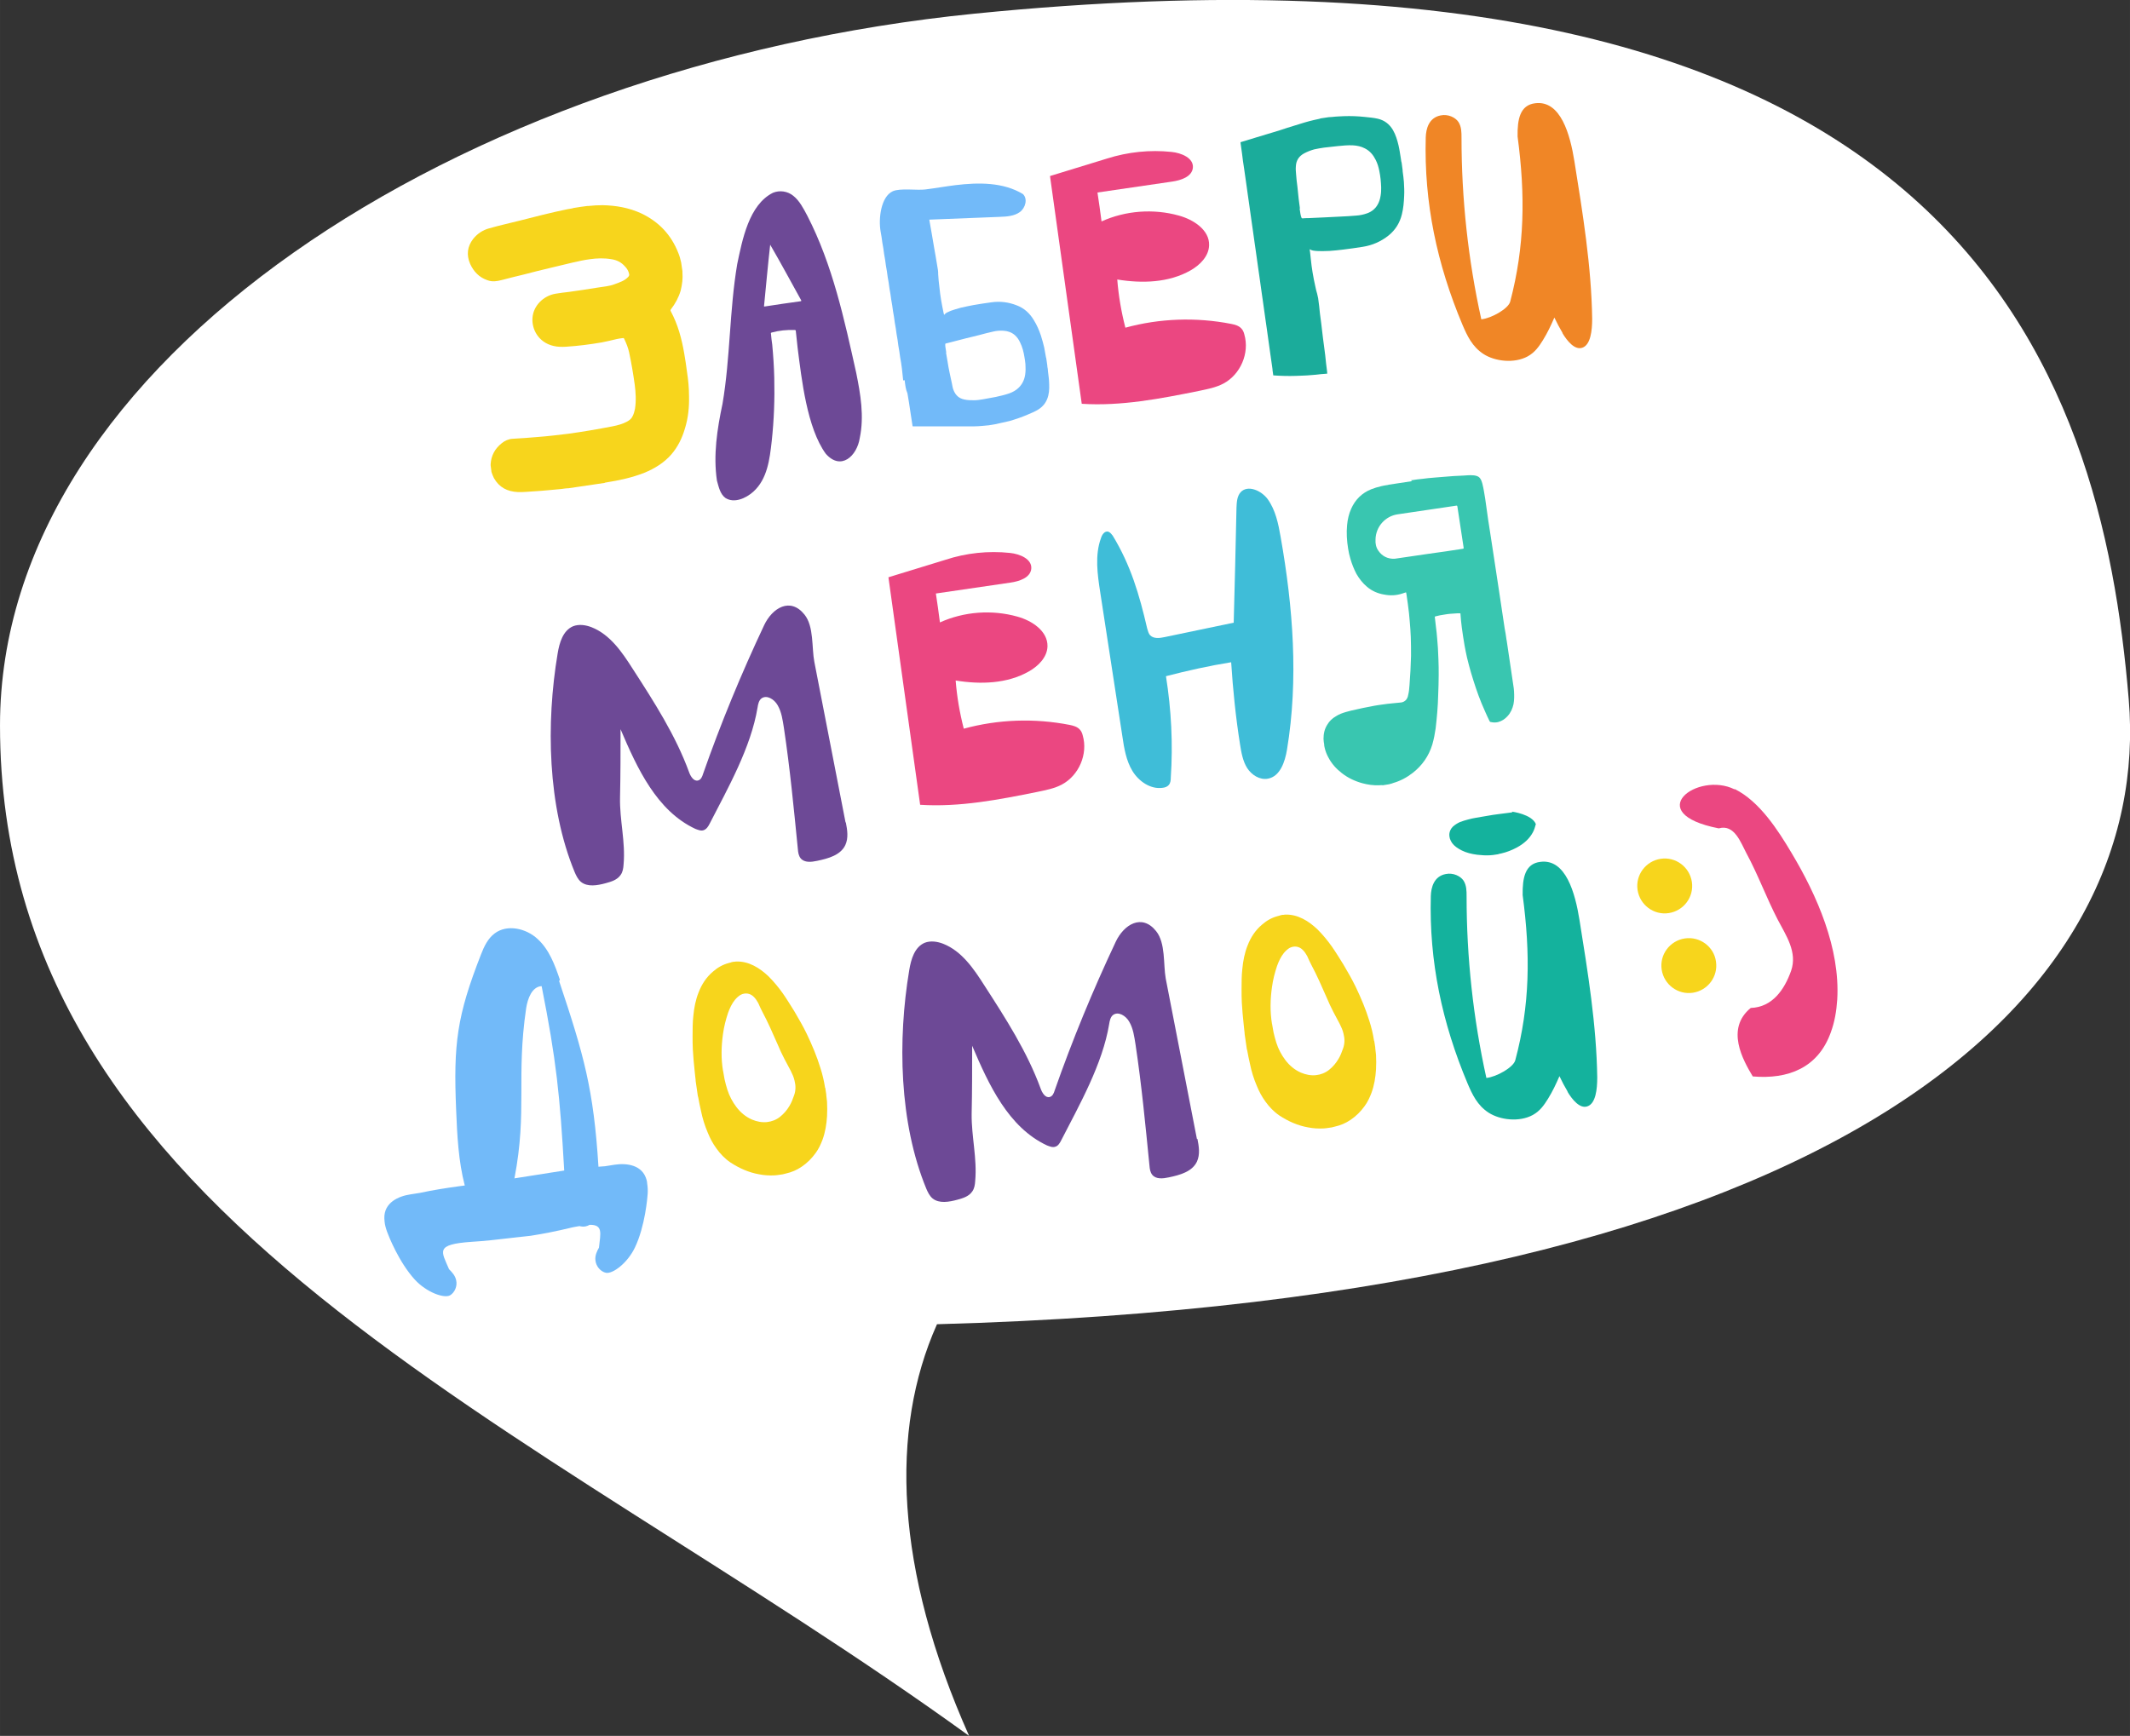
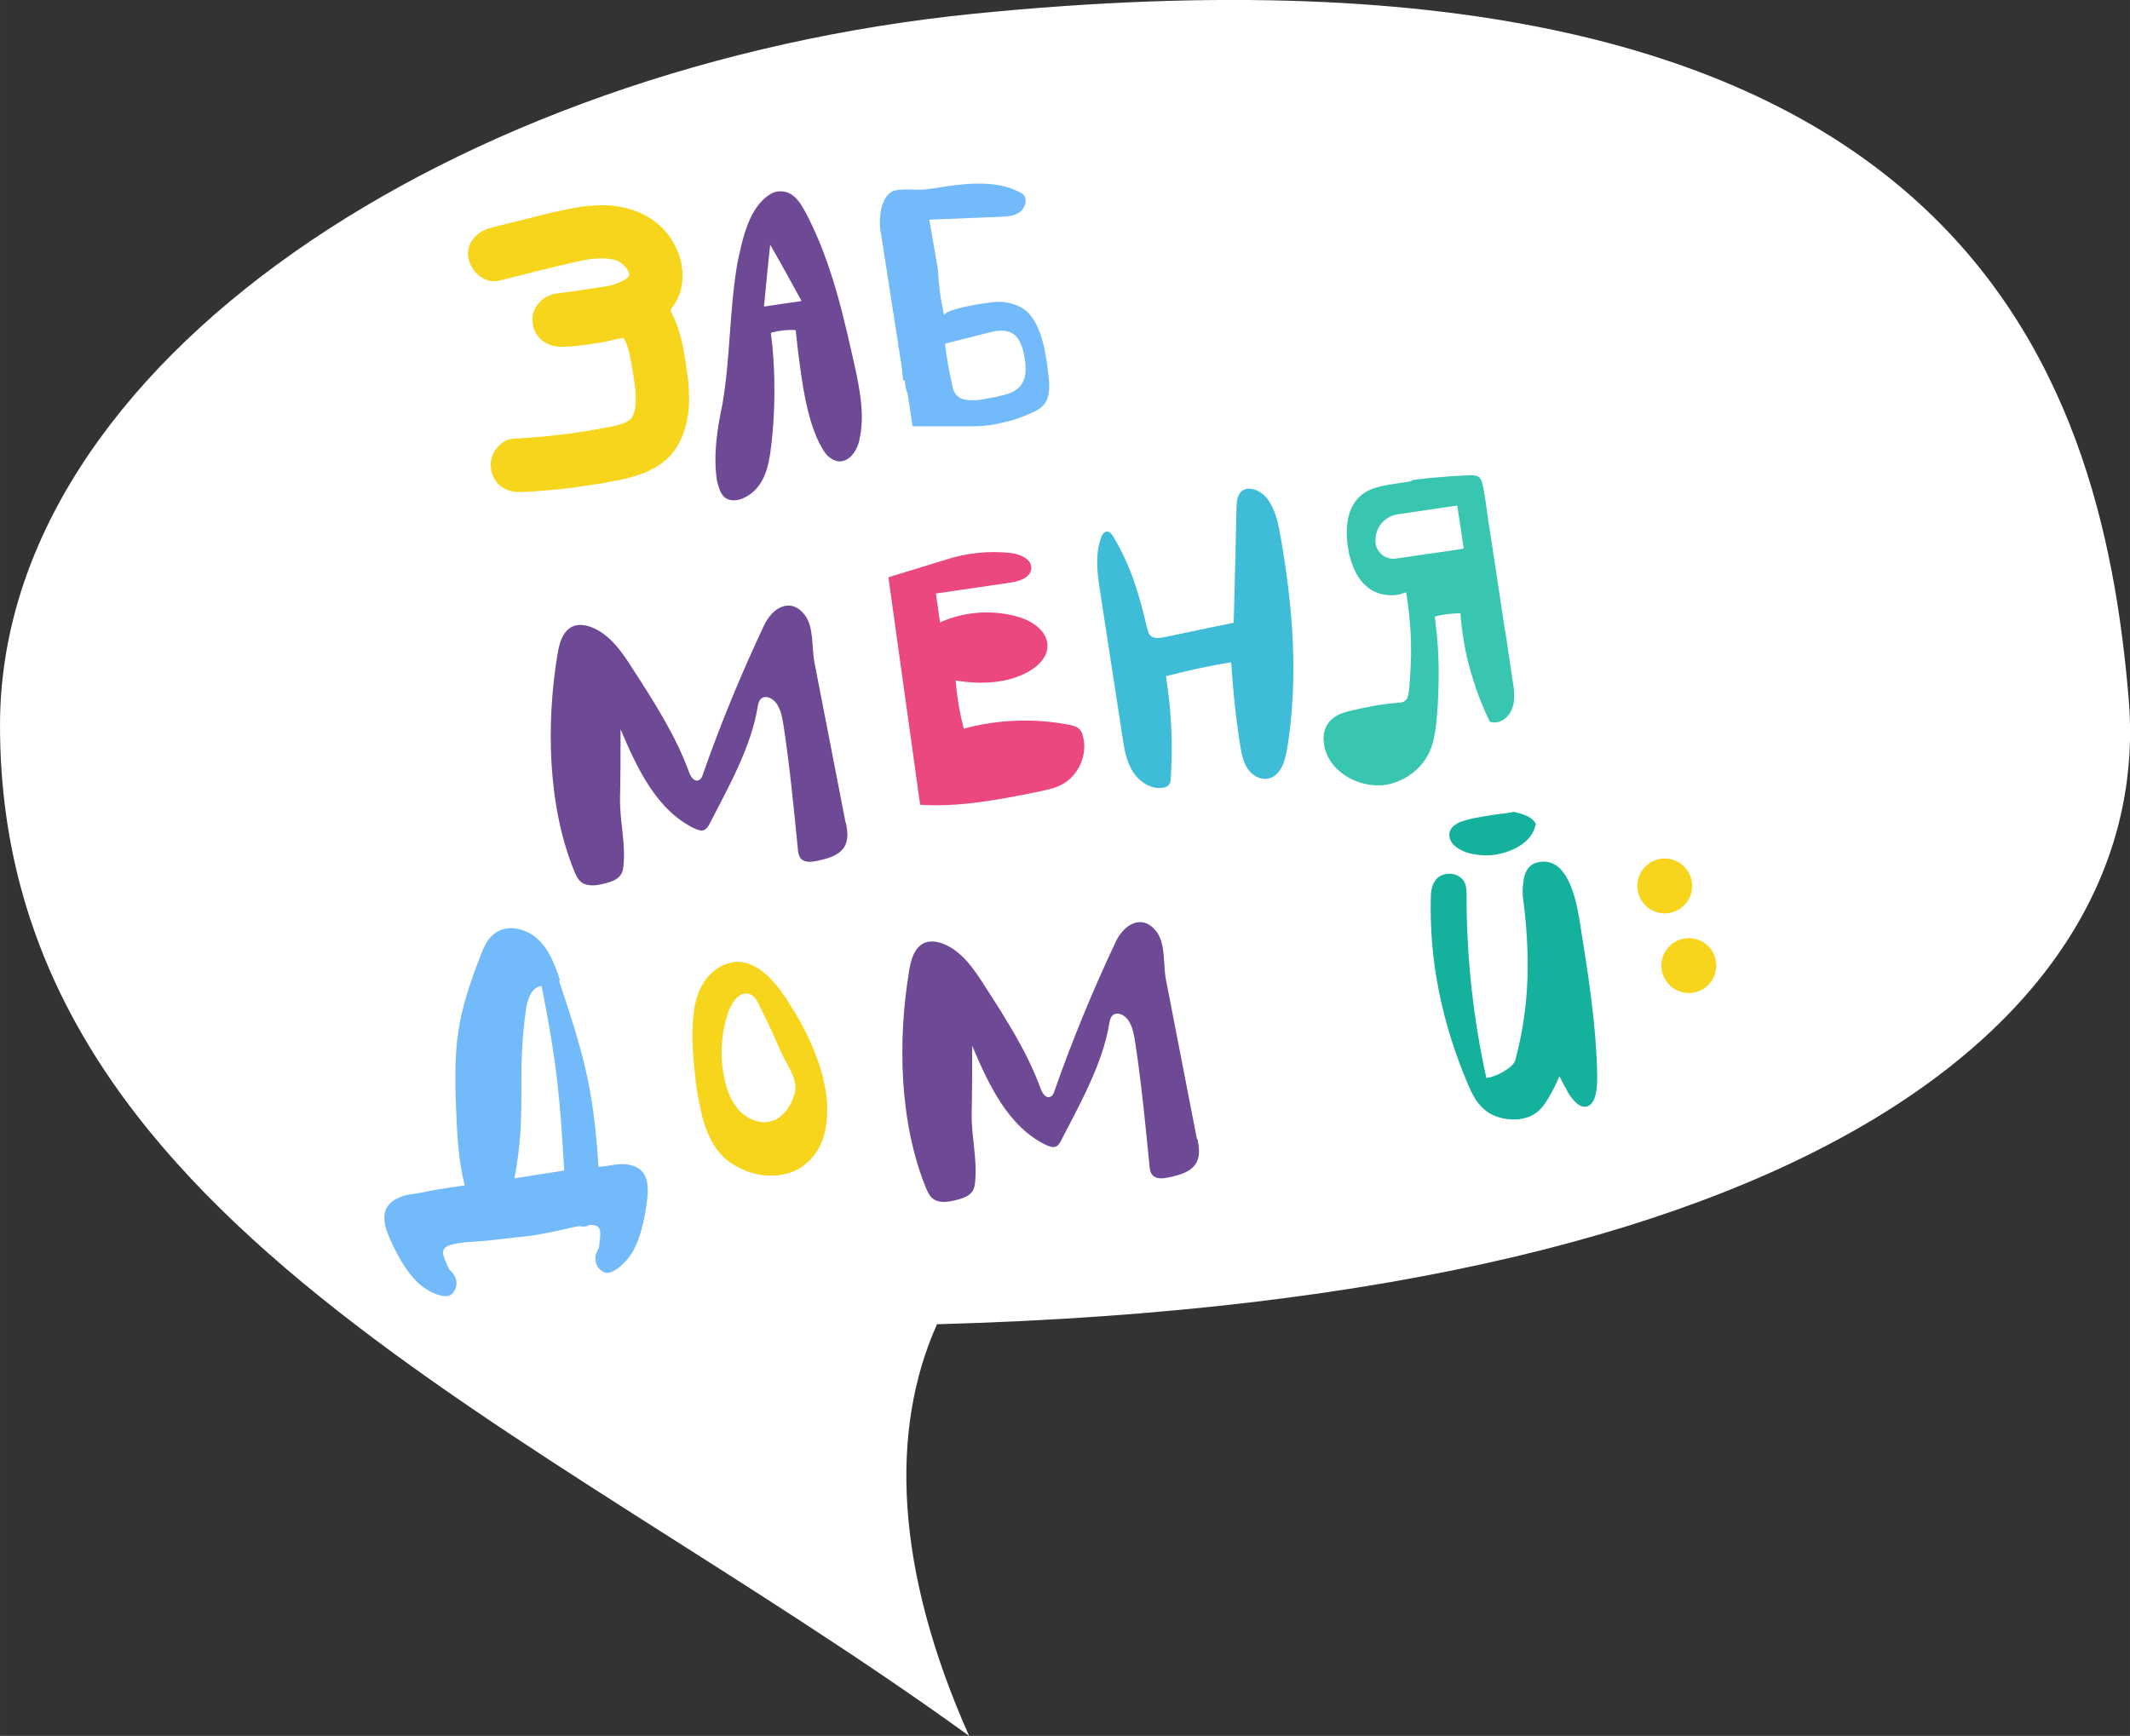
<svg xmlns="http://www.w3.org/2000/svg" xml:space="preserve" width="19.372mm" height="15.791mm" style="shape-rendering:geometricPrecision; text-rendering:geometricPrecision; image-rendering:optimizeQuality; fill-rule:evenodd; clip-rule:evenodd" viewBox="0 0 83.96 68.44">
  <rect x="0" y="0" width="83.96" height="68.44" fill="#333333" stroke="none" />
  <defs>
    <style type="text/css">  .fil6 {fill:#F08626;fill-rule:nonzero} .fil9 {fill:#F7D51C;fill-rule:nonzero} .fil1 {fill:#F7D51C;fill-rule:nonzero} .fil7 {fill:#3FBDD8;fill-rule:nonzero} .fil2 {fill:#6D4996;fill-rule:nonzero} .fil5 {fill:#1BAC9B;fill-rule:nonzero} .fil10 {fill:#14B29D;fill-rule:nonzero} .fil8 {fill:#39C6B0;fill-rule:nonzero} .fil3 {fill:#72BAF9;fill-rule:nonzero} .fil11 {fill:#EB4781;fill-rule:nonzero} .fil4 {fill:#EB4781;fill-rule:nonzero} .fil0 {fill:white;fill-rule:nonzero}  </style>
  </defs>
  <g id="Layer_x0020_1">
    <path class="fil0" d="M36.93 52.21c36.27,-0.99 47.94,-13.22 46.98,-24.64 -1.08,-12.93 -6.59,-30.93 -45.51,-27.03 -20.33,2.04 -38.4,13.72 -38.4,28.06 0,19.48 20.89,27.31 38.2,39.84 -2.93,-6.58 -3.13,-12.05 -1.27,-16.22z" />
    <g id="_1812559154880">
      <path class="fil1" d="M19.37 18.58c-0.01,-0.08 -0.02,-0.15 -0.03,-0.23 0,-0.02 0,-0.03 0,-0.05 0.02,-0.34 0.17,-0.61 0.43,-0.82 0.12,-0.1 0.27,-0.17 0.43,-0.18 0.33,-0.02 0.66,-0.04 0.98,-0.07 0.41,-0.03 0.82,-0.08 1.23,-0.13 0.58,-0.08 1.16,-0.18 1.73,-0.29 0.2,-0.04 0.4,-0.09 0.58,-0.19 0.09,-0.05 0.17,-0.11 0.21,-0.2 0.05,-0.09 0.08,-0.2 0.1,-0.3 0.05,-0.32 0.03,-0.64 -0.01,-0.95 -0.06,-0.43 -0.13,-0.85 -0.22,-1.27 -0.04,-0.19 -0.11,-0.36 -0.19,-0.53 -0.01,-0.03 -0.03,-0.05 -0.06,-0.04 -0.08,0.01 -0.17,0.02 -0.25,0.04 -0.19,0.05 -0.39,0.09 -0.58,0.13 -0.47,0.08 -0.93,0.14 -1.4,0.17 -0.17,0.01 -0.34,0.01 -0.5,-0.03 -0.61,-0.14 -0.87,-0.68 -0.83,-1.12 0.04,-0.47 0.43,-0.86 0.91,-0.94 0.17,-0.03 0.35,-0.05 0.52,-0.07 0.38,-0.05 0.75,-0.11 1.13,-0.17 0.23,-0.04 0.47,-0.05 0.69,-0.14 0.19,-0.07 0.38,-0.13 0.52,-0.28 0.03,-0.03 0.05,-0.07 0.04,-0.11 -0.02,-0.12 -0.09,-0.23 -0.17,-0.31 -0.14,-0.16 -0.32,-0.25 -0.53,-0.28 -0.29,-0.05 -0.57,-0.04 -0.85,0 -0.23,0.03 -0.45,0.08 -0.67,0.13 -0.31,0.07 -0.61,0.15 -0.92,0.22 -0.33,0.08 -0.67,0.16 -1,0.25 -0.29,0.07 -0.58,0.14 -0.88,0.22 -0.19,0.05 -0.37,0.08 -0.56,0.01 -0.33,-0.11 -0.55,-0.34 -0.69,-0.65 -0.15,-0.35 -0.11,-0.68 0.12,-0.98 0.17,-0.21 0.38,-0.35 0.64,-0.42 0.39,-0.11 0.79,-0.2 1.19,-0.3 0.62,-0.16 1.25,-0.32 1.88,-0.45 0.08,-0.02 0.17,-0.02 0.25,-0.05 0.18,-0.03 0.37,-0.06 0.55,-0.08 0.02,0 0.03,0 0.04,0 0.18,-0.02 0.37,-0.03 0.55,-0.03 0.53,0.01 1.04,0.1 1.52,0.32 0.7,0.33 1.19,0.85 1.47,1.57 0.05,0.12 0.08,0.24 0.11,0.37 0.02,0.11 0.03,0.23 0.05,0.34 -0,0.02 -0,0.03 -0,0.05 0.02,0.24 -0.01,0.48 -0.07,0.72 -0.08,0.27 -0.21,0.51 -0.38,0.73 -0.02,0.03 -0.03,0.05 -0.01,0.08 0.28,0.52 0.43,1.08 0.53,1.66 0.04,0.24 0.08,0.48 0.11,0.73 0.05,0.32 0.08,0.64 0.08,0.96 0.01,0.43 -0.03,0.85 -0.16,1.27 -0.11,0.38 -0.28,0.73 -0.54,1.03 -0.29,0.33 -0.65,0.55 -1.06,0.72 -0.48,0.19 -0.99,0.3 -1.5,0.38 -0.03,0 -0.05,0.01 -0.07,0.02 -0.47,0.07 -0.95,0.14 -1.42,0.21 -0.1,-0 -0.2,0.02 -0.29,0.03 -0.35,0.03 -0.7,0.07 -1.05,0.09 -0.22,0.01 -0.44,0.04 -0.66,0.03 -0.41,-0.02 -0.73,-0.18 -0.94,-0.55 -0.04,-0.08 -0.07,-0.16 -0.1,-0.25z" />
      <path class="fil2" d="M30.36 9.64c-0.09,0.79 -0.16,1.59 -0.24,2.39 -0.01,0.06 -0.01,0.06 0.05,0.05 0.46,-0.07 0.91,-0.14 1.37,-0.2 0.05,-0.01 0.06,-0.01 0.03,-0.06 -0.4,-0.72 -0.79,-1.45 -1.21,-2.17zm-2.1 9.31c-0.15,-1.01 0.01,-2.04 0.22,-3.03 0.31,-1.82 0.27,-3.68 0.58,-5.51 0.2,-0.95 0.46,-2.34 1.41,-2.81 0.27,-0.11 0.58,-0.06 0.8,0.12 0.25,0.2 0.4,0.5 0.55,0.78 1,1.94 1.46,4.09 1.93,6.2 0.17,0.84 0.32,1.71 0.14,2.57 -0.11,0.71 -0.74,1.3 -1.34,0.62 -0.74,-1.02 -0.95,-2.93 -1.11,-4.18 -0.02,-0.22 -0.05,-0.44 -0.07,-0.65 -0,-0.04 -0,-0.04 -0.05,-0.05 -0.3,-0.01 -0.61,0.02 -0.9,0.1 -0.03,0.01 -0.04,0.02 -0.03,0.05 0.01,0.14 0.03,0.29 0.05,0.43 0.04,0.43 0.07,0.87 0.08,1.31 0.02,0.83 -0.01,1.66 -0.1,2.49 -0.08,0.71 -0.17,1.5 -0.73,2 -0.28,0.25 -0.75,0.47 -1.1,0.24 -0.21,-0.16 -0.26,-0.44 -0.33,-0.68z" />
      <path class="fil3" d="M37.3 13.9c-0.01,-0.06 -0.02,-0.12 -0.03,-0.19 -0.01,-0.05 -0.01,-0.09 -0.01,-0.14 0,-0.02 0.01,-0.03 0.03,-0.03 0.07,-0.02 0.14,-0.03 0.2,-0.05 0.19,-0.05 0.38,-0.1 0.58,-0.15 0.18,-0.04 0.36,-0.09 0.53,-0.13 0.19,-0.05 0.37,-0.1 0.56,-0.14 0.13,-0.03 0.26,-0.04 0.4,-0.03 0.16,0.01 0.31,0.06 0.44,0.17 0.09,0.08 0.16,0.18 0.21,0.29 0.09,0.18 0.14,0.38 0.17,0.57 0.02,0.1 0.03,0.19 0.04,0.29 0.01,0.14 0.01,0.27 -0.01,0.41 -0.03,0.2 -0.11,0.37 -0.25,0.51 -0.11,0.11 -0.24,0.18 -0.38,0.23 -0.17,0.06 -0.35,0.1 -0.53,0.14 -0.16,0.03 -0.33,0.06 -0.49,0.09 -0.12,0.02 -0.24,0.04 -0.36,0.04 -0.13,0 -0.26,-0 -0.39,-0.03 -0.2,-0.04 -0.34,-0.16 -0.42,-0.36 -0.04,-0.09 -0.05,-0.19 -0.07,-0.28 -0.03,-0.14 -0.06,-0.28 -0.09,-0.42 -0.03,-0.15 -0.06,-0.29 -0.08,-0.44 -0.02,-0.12 -0.04,-0.23 -0.06,-0.35zm-1.64 1.09c0.02,0.18 0.04,0.36 0.11,0.52 0.02,0.12 0.04,0.24 0.06,0.36 0.03,0.18 0.05,0.35 0.08,0.53 0.02,0.13 0.04,0.26 0.06,0.39 0,0.02 0.01,0.02 0.03,0.02 0.19,-0 0.37,0 0.56,0 0.2,0 0.4,0 0.6,0 0.19,0 0.38,0 0.57,0 0.21,0 0.43,0 0.65,-0 0.12,-0 0.24,-0.01 0.36,-0.02 0.07,-0.01 0.14,-0.01 0.21,-0.02 0,-0 0.01,0 0.01,0 0.1,-0.02 0.2,-0.03 0.3,-0.05 0.04,-0.01 0.09,-0.02 0.13,-0.03 0.13,-0.03 0.27,-0.06 0.4,-0.09 0.24,-0.07 0.48,-0.15 0.71,-0.25 0.14,-0.06 0.29,-0.12 0.42,-0.2 0.21,-0.13 0.34,-0.31 0.4,-0.55 0.05,-0.2 0.04,-0.39 0.03,-0.59 -0.01,-0.16 -0.04,-0.31 -0.05,-0.47 -0.01,-0.05 -0.02,-0.1 -0.02,-0.15 -0.01,-0.09 -0.03,-0.18 -0.04,-0.27 -0,-0.01 -0.01,-0.02 -0.01,-0.03 -0.02,-0.13 -0.05,-0.26 -0.07,-0.39 -0.04,-0.16 -0.08,-0.32 -0.13,-0.47 -0.07,-0.21 -0.16,-0.42 -0.28,-0.61 -0.16,-0.27 -0.38,-0.47 -0.67,-0.58 -0.33,-0.13 -0.66,-0.17 -1.01,-0.12 -0.24,0.03 -0.47,0.07 -0.71,0.11 -0.08,0.02 -0.17,0.03 -0.25,0.05 -0.16,0.03 -0.32,0.07 -0.47,0.12 -0.11,0.03 -0.21,0.07 -0.31,0.12 -0.04,0.02 -0.07,0.04 -0.1,0.08 -0,0 -0,0.01 -0.01,0.01 -0.01,-0 -0.01,-0.01 -0.01,-0.01 -0.01,-0.03 -0.01,-0.05 -0.02,-0.08 -0.02,-0.08 -0.03,-0.17 -0.05,-0.25 -0.03,-0.16 -0.06,-0.32 -0.08,-0.48 -0.02,-0.17 -0.04,-0.34 -0.06,-0.52 -0.01,-0.09 -0.01,-0.18 -0.02,-0.26 -0,-0.06 -0,-0.11 -0.01,-0.17 -0.03,-0.18 -0.06,-0.36 -0.09,-0.54 -0.02,-0.11 -0.04,-0.23 -0.06,-0.34 -0.03,-0.18 -0.06,-0.36 -0.09,-0.53 -0.02,-0.11 -0.04,-0.23 -0.06,-0.34l-0.04 -0.23 2.78 -0.11c0.28,-0.01 0.57,-0.03 0.79,-0.19 0.22,-0.16 0.32,-0.52 0.12,-0.71 -0.78,-0.47 -1.75,-0.46 -2.66,-0.35 -0.4,0.05 -0.79,0.12 -1.19,0.17 -0.33,0.04 -0.99,-0.06 -1.28,0.07 -0.46,0.21 -0.57,1.06 -0.48,1.58 0.03,0.15 0.05,0.3 0.07,0.45 0.03,0.15 0.05,0.3 0.07,0.45 0.03,0.15 0.05,0.3 0.07,0.45 0.03,0.15 0.05,0.3 0.07,0.45 0.03,0.15 0.05,0.3 0.07,0.45 0.03,0.15 0.05,0.3 0.07,0.45 0.03,0.15 0.05,0.3 0.07,0.45 0.03,0.15 0.05,0.3 0.07,0.45 0.03,0.15 0.05,0.3 0.07,0.45 0.03,0.15 0.05,0.3 0.07,0.46 0.03,0.15 0.05,0.3 0.07,0.45 0.03,0.15 0.05,0.3 0.07,0.45l0.05 0.47z" />
-       <path class="fil4" d="M41.39 6.95c0.42,2.99 0.83,5.98 1.25,8.97 1.55,0.1 3.1,-0.2 4.63,-0.51 0.33,-0.07 0.66,-0.13 0.96,-0.29 0.67,-0.36 1.03,-1.2 0.82,-1.93 -0.02,-0.09 -0.06,-0.18 -0.12,-0.24 -0.1,-0.11 -0.25,-0.15 -0.4,-0.18 -1.38,-0.27 -2.82,-0.22 -4.17,0.15 -0.16,-0.62 -0.27,-1.26 -0.32,-1.9 0.98,0.16 2.03,0.13 2.89,-0.36 0.37,-0.21 0.72,-0.56 0.73,-0.99 0.02,-0.6 -0.61,-1.01 -1.19,-1.17 -1,-0.28 -2.1,-0.2 -3.05,0.23 -0.05,-0.38 -0.1,-0.76 -0.16,-1.14 0.98,-0.14 1.96,-0.29 2.94,-0.43 0.35,-0.05 0.78,-0.19 0.82,-0.54 0.04,-0.39 -0.45,-0.59 -0.84,-0.63 -0.85,-0.09 -1.72,0 -2.54,0.26l-2.25 0.69z" />
-       <path class="fil5" d="M51.23 8.23c0.01,0.07 0.02,0.14 0.03,0.2 0.01,0.05 0.02,0.1 0.04,0.15 0.01,0.02 0.02,0.03 0.04,0.03 0.08,-0.01 0.15,-0.01 0.23,-0.01 0.22,-0.01 0.43,-0.02 0.65,-0.03 0.2,-0.01 0.4,-0.02 0.6,-0.03 0.21,-0.01 0.42,-0.02 0.64,-0.04 0.15,-0.01 0.29,-0.04 0.43,-0.09 0.17,-0.06 0.31,-0.17 0.4,-0.32 0.07,-0.11 0.11,-0.24 0.13,-0.37 0.04,-0.22 0.02,-0.44 -0,-0.66 -0.01,-0.11 -0.03,-0.21 -0.05,-0.32 -0.03,-0.15 -0.07,-0.29 -0.14,-0.43 -0.1,-0.2 -0.23,-0.36 -0.43,-0.46 -0.15,-0.08 -0.31,-0.11 -0.47,-0.12 -0.2,-0.01 -0.4,0.01 -0.6,0.03 -0.18,0.02 -0.36,0.04 -0.54,0.06 -0.13,0.02 -0.26,0.04 -0.39,0.07 -0.14,0.04 -0.27,0.09 -0.4,0.16 -0.2,0.11 -0.31,0.28 -0.32,0.51 -0.01,0.11 0,0.21 0.01,0.32 0.01,0.16 0.03,0.32 0.05,0.47 0.02,0.16 0.03,0.32 0.05,0.48 0.02,0.13 0.03,0.26 0.05,0.38zm1.09 6.5c-0.03,0 -0.07,0.01 -0.1,0.01 -0.05,0 -0.09,0.01 -0.14,0.01 -0.14,0.02 -0.28,0.03 -0.41,0.04 -0.2,0.02 -0.4,0.02 -0.6,0.03 -0.29,0.01 -0.59,0 -0.88,-0.02 -0.01,-0.07 -0.02,-0.14 -0.03,-0.21 -0,-0.01 0,-0.02 -0,-0.03 -0.02,-0.16 -0.05,-0.33 -0.07,-0.49 -0.02,-0.17 -0.05,-0.33 -0.07,-0.5 -0.02,-0.17 -0.05,-0.33 -0.07,-0.5 -0.02,-0.17 -0.05,-0.33 -0.07,-0.49 -0.02,-0.17 -0.05,-0.33 -0.07,-0.5 -0.02,-0.17 -0.05,-0.33 -0.07,-0.49 -0.02,-0.17 -0.05,-0.33 -0.07,-0.5 -0.02,-0.17 -0.05,-0.33 -0.07,-0.49 -0.02,-0.17 -0.05,-0.33 -0.07,-0.5 -0.02,-0.17 -0.05,-0.33 -0.07,-0.49 -0.02,-0.17 -0.05,-0.33 -0.07,-0.5 -0.02,-0.16 -0.05,-0.33 -0.07,-0.49 -0.02,-0.17 -0.05,-0.33 -0.07,-0.5 -0.02,-0.16 -0.05,-0.33 -0.07,-0.49 -0.02,-0.17 -0.05,-0.34 -0.07,-0.5 -0.02,-0.16 -0.05,-0.33 -0.07,-0.49 -0.03,-0.19 -0.06,-0.39 -0.08,-0.58 -0.02,-0.14 -0.04,-0.28 -0.06,-0.43 -0,-0.02 0,-0.03 0.02,-0.03 0.2,-0.06 0.39,-0.12 0.59,-0.18 0.21,-0.06 0.42,-0.13 0.63,-0.19 0.2,-0.06 0.4,-0.12 0.6,-0.19 0.23,-0.07 0.45,-0.14 0.68,-0.21 0.13,-0.04 0.26,-0.07 0.38,-0.1 0.08,-0.02 0.15,-0.03 0.23,-0.05 0,-0 0.01,-0 0.01,-0.01 0.11,-0.02 0.22,-0.03 0.33,-0.05 0.05,0 0.1,-0.01 0.15,-0.01 0.15,-0.02 0.3,-0.02 0.45,-0.03 0.28,-0.01 0.55,0 0.83,0.03 0.17,0.02 0.34,0.03 0.51,0.07 0.26,0.06 0.46,0.21 0.6,0.45 0.11,0.19 0.17,0.4 0.22,0.61 0.04,0.17 0.06,0.34 0.09,0.51 0.01,0.05 0.01,0.11 0.03,0.16 0.01,0.1 0.03,0.2 0.04,0.3 0,0.01 0,0.03 0,0.04 0.02,0.14 0.04,0.29 0.05,0.43 0.01,0.18 0.02,0.36 0.01,0.54 -0.01,0.25 -0.03,0.49 -0.09,0.73 -0.08,0.33 -0.25,0.61 -0.52,0.83 -0.3,0.24 -0.64,0.39 -1.02,0.45 -0.26,0.04 -0.52,0.08 -0.78,0.11 -0.09,0.01 -0.18,0.02 -0.27,0.03 -0.18,0.02 -0.35,0.03 -0.53,0.03 -0.12,0 -0.24,-0 -0.37,-0.02 -0.05,-0.01 -0.09,-0.02 -0.13,-0.05 -0,-0 -0.01,-0.01 -0.01,-0 -0.01,0 -0,0.01 -0,0.01 0,0.03 0,0.06 0.01,0.09 0.01,0.09 0.02,0.18 0.03,0.28 0.02,0.18 0.04,0.36 0.07,0.53 0.03,0.19 0.07,0.38 0.11,0.56 0.02,0.09 0.04,0.19 0.07,0.28 0.01,0.06 0.03,0.12 0.04,0.18 0.03,0.2 0.05,0.4 0.07,0.6 0.02,0.13 0.03,0.25 0.05,0.38 0.02,0.2 0.05,0.39 0.07,0.59 0.02,0.13 0.03,0.25 0.05,0.38 0.03,0.2 0.05,0.4 0.07,0.6 0.01,0.11 0.03,0.21 0.04,0.32 0,0.04 0.01,0.08 0.01,0.12z" />
-       <path class="fil6" d="M61.58 13.12c0.2,0.34 0.5,0.69 0.79,0.59 0.33,-0.11 0.39,-0.68 0.39,-1.14 -0.03,-2.07 -0.37,-4.15 -0.7,-6.21 -0.17,-1.06 -0.54,-2.41 -1.54,-2.29 -0.61,0.07 -0.71,0.64 -0.7,1.31 0.31,2.33 0.28,4.34 -0.29,6.51 -0.07,0.28 -0.74,0.66 -1.14,0.7 -0.52,-2.35 -0.78,-4.75 -0.78,-7.16 0,-0.21 0,-0.43 -0.12,-0.62 -0.12,-0.18 -0.41,-0.32 -0.7,-0.26 -0.47,0.09 -0.58,0.53 -0.59,0.87 -0.07,2.57 0.44,4.99 1.45,7.39 0.18,0.42 0.38,0.86 0.83,1.15 0.45,0.29 1.21,0.38 1.74,0.09 0.29,-0.16 0.45,-0.4 0.6,-0.64 0.18,-0.29 0.32,-0.59 0.45,-0.89 0.1,0.21 0.21,0.42 0.33,0.62z" />
      <path class="fil2" d="M33.34 32.42c0.06,0.3 0.11,0.62 -0.02,0.9 -0.19,0.4 -0.68,0.53 -1.11,0.62 -0.23,0.05 -0.5,0.08 -0.65,-0.1 -0.08,-0.1 -0.1,-0.23 -0.11,-0.36 -0.16,-1.61 -0.31,-3.18 -0.55,-4.78 -0.05,-0.31 -0.09,-0.63 -0.25,-0.9 -0.13,-0.23 -0.43,-0.42 -0.64,-0.26 -0.1,0.08 -0.13,0.23 -0.15,0.36 -0.26,1.57 -1.16,3.16 -1.89,4.58 -0.05,0.1 -0.12,0.21 -0.23,0.25 -0.11,0.04 -0.22,-0.01 -0.33,-0.05 -1.52,-0.71 -2.29,-2.38 -2.95,-3.93 -0,0.9 -0,1.79 -0.02,2.69 -0.02,0.89 0.22,1.75 0.14,2.64 -0.01,0.15 -0.03,0.3 -0.12,0.42 -0.13,0.19 -0.36,0.26 -0.58,0.32 -0.33,0.09 -0.72,0.16 -0.98,-0.05 -0.12,-0.1 -0.19,-0.25 -0.25,-0.39 -1.07,-2.59 -1.13,-5.87 -0.67,-8.61 0.07,-0.43 0.21,-0.91 0.61,-1.08 0.23,-0.09 0.5,-0.05 0.73,0.04 0.73,0.29 1.2,0.98 1.62,1.64 0.84,1.3 1.69,2.62 2.22,4.07 0.06,0.17 0.19,0.38 0.36,0.33 0.11,-0.03 0.16,-0.15 0.19,-0.25 0.7,-2 1.51,-3.96 2.41,-5.87 0.32,-0.68 1.03,-1.12 1.59,-0.42 0.38,0.47 0.28,1.31 0.39,1.87 0.41,2.11 0.82,4.22 1.23,6.33z" />
      <path class="fil4" d="M35.02 22.76c0.42,2.99 0.83,5.98 1.25,8.97 1.55,0.1 3.1,-0.2 4.63,-0.51 0.33,-0.07 0.66,-0.13 0.96,-0.29 0.67,-0.36 1.03,-1.2 0.82,-1.93 -0.02,-0.09 -0.06,-0.18 -0.12,-0.24 -0.1,-0.11 -0.25,-0.15 -0.4,-0.18 -1.38,-0.27 -2.82,-0.22 -4.17,0.15 -0.16,-0.62 -0.27,-1.26 -0.32,-1.9 0.98,0.16 2.03,0.13 2.89,-0.36 0.37,-0.21 0.72,-0.56 0.73,-0.99 0.01,-0.6 -0.61,-1.01 -1.19,-1.17 -1,-0.28 -2.1,-0.2 -3.05,0.23 -0.05,-0.38 -0.1,-0.76 -0.16,-1.14 0.98,-0.14 1.96,-0.29 2.94,-0.43 0.35,-0.05 0.78,-0.19 0.82,-0.54 0.04,-0.39 -0.45,-0.59 -0.84,-0.63 -0.85,-0.09 -1.72,0 -2.54,0.27l-2.25 0.69z" />
      <path class="fil7" d="M43.85 21.11c-0.04,-0.06 -0.1,-0.13 -0.17,-0.15 -0.14,-0.03 -0.24,0.12 -0.28,0.25 -0.25,0.68 -0.14,1.44 -0.03,2.15 0.29,1.89 0.58,3.78 0.87,5.66 0.07,0.48 0.15,0.97 0.4,1.38 0.25,0.41 0.72,0.73 1.19,0.66 0.09,-0.01 0.18,-0.04 0.24,-0.11 0.07,-0.08 0.08,-0.19 0.08,-0.29 0.09,-1.33 0.02,-2.68 -0.19,-4 0.85,-0.22 1.7,-0.41 2.57,-0.55 0.07,1.09 0.18,2.17 0.35,3.24 0.05,0.32 0.11,0.66 0.28,0.93 0.18,0.28 0.5,0.48 0.82,0.42 0.48,-0.09 0.67,-0.66 0.75,-1.14 0.46,-2.77 0.24,-5.62 -0.25,-8.39 -0.09,-0.52 -0.2,-1.06 -0.51,-1.49 -0.25,-0.34 -0.79,-0.58 -1.07,-0.27 -0.14,0.16 -0.15,0.39 -0.16,0.6 -0.03,1.51 -0.07,3.03 -0.11,4.54 -0.91,0.19 -1.82,0.38 -2.73,0.57 -0.19,0.04 -0.42,0.07 -0.56,-0.07 -0.07,-0.07 -0.09,-0.18 -0.12,-0.27 -0.31,-1.34 -0.65,-2.5 -1.37,-3.68z" />
      <path class="fil8" d="M56.34 21.83c-0.41,0.06 -0.82,0.12 -1.23,0.18 -0.05,0.01 -0.09,0.01 -0.14,0.02 -0.27,0.01 -0.49,-0.1 -0.64,-0.32 -0.09,-0.13 -0.12,-0.28 -0.11,-0.44 0.01,-0.52 0.4,-0.92 0.86,-0.99 0.77,-0.11 1.53,-0.23 2.3,-0.34 0.06,-0.01 0.06,-0.01 0.07,0.05 0.08,0.53 0.16,1.05 0.24,1.58 0.01,0.06 0.01,0.06 -0.05,0.07 -0.43,0.07 -0.87,0.13 -1.3,0.19zm-0.68 -2.86c-0.31,0.05 -0.61,0.09 -0.92,0.14 -0.01,0 -0.02,0.01 -0.03,0.01 -0.09,0.01 -0.18,0.03 -0.27,0.05 -0.13,0.03 -0.26,0.07 -0.39,0.12 -0.37,0.15 -0.63,0.41 -0.79,0.77 -0.09,0.2 -0.14,0.42 -0.16,0.64 -0.03,0.31 -0.01,0.62 0.04,0.93 0.02,0.13 0.05,0.27 0.09,0.4 0.06,0.21 0.14,0.41 0.24,0.6 0.11,0.19 0.25,0.37 0.42,0.51 0.19,0.16 0.42,0.26 0.66,0.3 0.25,0.05 0.49,0.04 0.73,-0.04 0.04,-0.01 0.08,-0.03 0.12,-0.04 0.02,-0.01 0.03,-0 0.03,0.02 0,0.02 0.01,0.04 0.01,0.05 0.04,0.25 0.07,0.5 0.1,0.75 0.01,0.11 0.02,0.22 0.03,0.33 0.02,0.2 0.03,0.4 0.04,0.6 0.01,0.25 0.01,0.5 0.01,0.75 -0.01,0.38 -0.03,0.77 -0.06,1.15 -0.01,0.13 -0.02,0.26 -0.05,0.38 -0.01,0.05 -0.02,0.1 -0.05,0.15 -0.03,0.06 -0.08,0.1 -0.14,0.13 -0.04,0.02 -0.09,0.03 -0.13,0.03 -0.17,0.02 -0.34,0.03 -0.5,0.05 -0.23,0.03 -0.46,0.06 -0.69,0.11 -0.18,0.03 -0.35,0.07 -0.53,0.11 -0.14,0.03 -0.28,0.06 -0.41,0.1 -0.14,0.04 -0.28,0.09 -0.4,0.17 -0.14,0.08 -0.26,0.19 -0.34,0.33 -0.11,0.17 -0.15,0.36 -0.15,0.56 -0,0.04 0.01,0.08 0.01,0.12 0.01,0.05 0.02,0.11 0.02,0.16 0.01,0.03 0.01,0.06 0.02,0.09 0.03,0.13 0.08,0.25 0.14,0.36 0.13,0.25 0.31,0.45 0.53,0.62 0.24,0.19 0.52,0.32 0.81,0.4 0.22,0.06 0.44,0.09 0.67,0.08 0.05,-0 0.09,-0.01 0.14,-0 0.08,-0.01 0.17,-0.03 0.25,-0.04 0.01,-0 0.02,-0.01 0.03,-0.01 0.04,-0.01 0.09,-0.02 0.13,-0.04 0.28,-0.08 0.54,-0.22 0.77,-0.4 0.37,-0.29 0.63,-0.66 0.77,-1.12 0.06,-0.21 0.1,-0.42 0.13,-0.63 0.05,-0.43 0.09,-0.87 0.1,-1.31 0.01,-0.26 0.02,-0.53 0.02,-0.79 -0,-0.21 -0,-0.41 -0.01,-0.62 -0.01,-0.15 -0.01,-0.3 -0.02,-0.45 -0.01,-0.13 -0.02,-0.25 -0.03,-0.38 -0.01,-0.16 -0.03,-0.31 -0.05,-0.47 -0.01,-0.12 -0.03,-0.23 -0.04,-0.35 -0.01,-0.04 -0,-0.04 0.03,-0.05 0.06,-0.01 0.11,-0.03 0.17,-0.04 0.14,-0.02 0.27,-0.05 0.41,-0.06 0.1,-0.01 0.19,-0.01 0.29,-0.02 0.03,-0 0.05,-0 0.08,-0 0.03,0 0.03,0 0.03,0.03 0,0 0,0.01 0,0.01 0.01,0.17 0.03,0.34 0.05,0.51 0.03,0.24 0.07,0.48 0.11,0.72 0.03,0.16 0.06,0.32 0.1,0.49 0.05,0.2 0.1,0.4 0.16,0.6 0.12,0.4 0.25,0.8 0.41,1.19 0.1,0.23 0.2,0.47 0.31,0.69 0.01,0.03 0.03,0.05 0.07,0.05 0.09,0.02 0.18,0.02 0.27,-0 0.15,-0.04 0.27,-0.12 0.37,-0.23 0.13,-0.14 0.2,-0.3 0.24,-0.48 0.03,-0.16 0.03,-0.33 0.02,-0.5 -0,-0.04 -0.01,-0.08 -0.01,-0.12 -0.09,-0.63 -0.19,-1.26 -0.28,-1.89 -0.01,-0.02 -0.01,-0.04 -0.01,-0.05 -0.02,-0.14 -0.04,-0.29 -0.07,-0.43 -0.07,-0.47 -0.14,-0.93 -0.21,-1.4 -0.12,-0.77 -0.23,-1.54 -0.35,-2.3 -0.06,-0.38 -0.12,-0.76 -0.17,-1.15 -0.02,-0.17 -0.05,-0.34 -0.08,-0.52 -0.02,-0.11 -0.04,-0.23 -0.07,-0.34 -0.02,-0.07 -0.04,-0.13 -0.08,-0.19 -0.04,-0.06 -0.09,-0.09 -0.16,-0.11 -0.04,-0.01 -0.08,-0.02 -0.12,-0.02 -0.13,-0.01 -0.25,0 -0.38,0.01 -0.13,0.01 -0.27,0.01 -0.4,0.02 -0.13,0.01 -0.26,0.02 -0.38,0.03 -0.12,0.01 -0.25,0.02 -0.37,0.03 -0.16,0.01 -0.32,0.03 -0.48,0.05 -0.13,0.01 -0.26,0.03 -0.39,0.05 -0.02,0 -0.04,0.01 -0.06,0z" />
      <path class="fil3" d="M22.07 38.63c-0.2,-0.59 -0.42,-1.19 -0.88,-1.61 -0.45,-0.42 -1.2,-0.59 -1.69,-0.22 -0.27,0.2 -0.42,0.52 -0.54,0.83 -0.95,2.43 -1.09,3.52 -0.98,6.13 0.04,1 0.09,2.02 0.34,2.98l-0.23 0.03c-0.51,0.07 -1.02,0.15 -1.53,0.26l-0.38 0.06c-0.47,0.07 -1.05,0.32 -1.03,0.95 0,0.04 0.01,0.09 0.01,0.13 0.01,0.12 0.05,0.26 0.1,0.4 0.05,0.14 0.46,1.19 1.09,1.88 0.47,0.51 1.16,0.75 1.39,0.62 0.17,-0.1 0.3,-0.35 0.24,-0.6 -0.04,-0.18 -0.16,-0.31 -0.28,-0.43 -0.3,-0.71 -0.57,-0.98 0.9,-1.08 0.51,-0.03 1.02,-0.09 1.53,-0.15l0.08 -0.01 0.01 -0 0.08 -0.01 0.01 -0 0.08 -0.01 0.01 -0 0.08 -0.01 0.01 -0 0.08 -0.01 0.01 -0 0.08 -0.01 0.01 -0 0.08 -0.01 0.01 -0 0.08 -0.01 0.01 -0 0.08 -0.01c0.51,-0.08 1.01,-0.18 1.51,-0.3 0.15,-0.04 0.29,-0.06 0.4,-0.08 0.08,0.02 0.17,0.03 0.25,0.01 0.05,-0.01 0.1,-0.03 0.15,-0.06 0.54,-0.01 0.43,0.33 0.37,0.9 -0.08,0.14 -0.16,0.31 -0.14,0.49 0.02,0.26 0.22,0.46 0.41,0.5 0.26,0.06 0.85,-0.37 1.15,-1 0.4,-0.84 0.49,-1.97 0.5,-2.11 0.01,-0.15 -0,-0.29 -0.02,-0.41 -0,-0.04 -0.01,-0.09 -0.02,-0.13 -0.16,-0.61 -0.79,-0.68 -1.26,-0.61l-0.38 0.06c-0.09,0.01 -0.18,0.01 -0.26,0.02 -0.19,-3.05 -0.57,-4.39 -1.55,-7.32zm-1.79 7.82c0.51,-2.66 0.06,-3.97 0.46,-6.7 0.06,-0.38 0.23,-0.85 0.61,-0.87 0.58,2.93 0.72,4.29 0.89,7.27l-1.97 0.31z" />
-       <path class="fil9" d="M28.5 42.21c0.02,0.11 0.04,0.23 0.06,0.34 0.03,0.14 0.07,0.28 0.11,0.41 0.08,0.25 0.2,0.48 0.36,0.69 0.16,0.21 0.36,0.38 0.61,0.49 0.19,0.08 0.39,0.12 0.59,0.1 0.19,-0.02 0.37,-0.09 0.52,-0.21 0.15,-0.12 0.27,-0.26 0.37,-0.43 0.08,-0.13 0.13,-0.27 0.18,-0.41 0.07,-0.19 0.07,-0.39 0.02,-0.58 -0.03,-0.14 -0.09,-0.27 -0.15,-0.39 -0.08,-0.16 -0.17,-0.31 -0.25,-0.47 -0.1,-0.19 -0.19,-0.39 -0.27,-0.58 -0.19,-0.43 -0.38,-0.87 -0.6,-1.28 -0.06,-0.11 -0.11,-0.23 -0.16,-0.34 -0.05,-0.09 -0.1,-0.17 -0.17,-0.24 -0.14,-0.15 -0.34,-0.18 -0.52,-0.09 -0.09,0.05 -0.16,0.12 -0.23,0.2 -0.12,0.15 -0.2,0.32 -0.27,0.51 -0.09,0.27 -0.16,0.54 -0.2,0.83 -0.07,0.49 -0.08,0.98 -0,1.46zm0.31 -4.27c0.03,-0.01 0.07,-0.01 0.1,-0.02 0.03,-0 0.06,-0 0.1,-0.01 0.25,-0.01 0.48,0.05 0.7,0.16 0.22,0.11 0.41,0.26 0.58,0.42 0.21,0.21 0.4,0.44 0.57,0.68 0.16,0.23 0.3,0.46 0.45,0.7 0.17,0.29 0.34,0.58 0.49,0.89 0.21,0.44 0.4,0.89 0.54,1.35 0.08,0.25 0.14,0.5 0.18,0.76 0,0.01 0,0.02 0.01,0.02 0.01,0.09 0.03,0.17 0.04,0.26 0,0.01 -0,0.02 0,0.03 0.01,0.08 0.02,0.17 0.03,0.26 0.01,0.19 0.01,0.38 0,0.57 -0.02,0.32 -0.07,0.63 -0.18,0.93 -0.07,0.18 -0.15,0.36 -0.27,0.52 -0.15,0.21 -0.33,0.39 -0.55,0.54 -0.19,0.13 -0.4,0.22 -0.63,0.27 -0.04,0.01 -0.08,0.02 -0.12,0.03 -0.07,0.01 -0.14,0.02 -0.21,0.03 -0.03,0 -0.07,0.01 -0.1,0.01 -0.21,0.01 -0.41,0 -0.61,-0.04 -0.41,-0.07 -0.79,-0.24 -1.14,-0.47 -0.22,-0.15 -0.4,-0.34 -0.55,-0.55 -0.14,-0.19 -0.25,-0.4 -0.34,-0.62 -0.12,-0.28 -0.21,-0.57 -0.27,-0.87 -0.04,-0.18 -0.08,-0.36 -0.11,-0.54 -0,-0.01 -0,-0.01 -0.01,-0.02 -0.03,-0.21 -0.06,-0.41 -0.09,-0.62 0,-0.01 0,-0.02 -0,-0.03 -0.01,-0.09 -0.02,-0.18 -0.03,-0.27 -0.02,-0.17 -0.03,-0.34 -0.05,-0.51 -0.01,-0.14 -0.02,-0.28 -0.03,-0.42 -0.01,-0.18 -0.01,-0.35 -0.01,-0.53 -0,-0.27 0,-0.54 0.03,-0.8 0.03,-0.32 0.09,-0.63 0.21,-0.93 0.12,-0.31 0.3,-0.59 0.56,-0.81 0.18,-0.16 0.39,-0.28 0.62,-0.34 0.04,-0.01 0.07,-0.02 0.11,-0.03z" />
+       <path class="fil9" d="M28.5 42.21c0.02,0.11 0.04,0.23 0.06,0.34 0.03,0.14 0.07,0.28 0.11,0.41 0.08,0.25 0.2,0.48 0.36,0.69 0.16,0.21 0.36,0.38 0.61,0.49 0.19,0.08 0.39,0.12 0.59,0.1 0.19,-0.02 0.37,-0.09 0.52,-0.21 0.15,-0.12 0.27,-0.26 0.37,-0.43 0.08,-0.13 0.13,-0.27 0.18,-0.41 0.07,-0.19 0.07,-0.39 0.02,-0.58 -0.03,-0.14 -0.09,-0.27 -0.15,-0.39 -0.08,-0.16 -0.17,-0.31 -0.25,-0.47 -0.1,-0.19 -0.19,-0.39 -0.27,-0.58 -0.19,-0.43 -0.38,-0.87 -0.6,-1.28 -0.06,-0.11 -0.11,-0.23 -0.16,-0.34 -0.05,-0.09 -0.1,-0.17 -0.17,-0.24 -0.14,-0.15 -0.34,-0.18 -0.52,-0.09 -0.09,0.05 -0.16,0.12 -0.23,0.2 -0.12,0.15 -0.2,0.32 -0.27,0.51 -0.09,0.27 -0.16,0.54 -0.2,0.83 -0.07,0.49 -0.08,0.98 -0,1.46m0.31 -4.27c0.03,-0.01 0.07,-0.01 0.1,-0.02 0.03,-0 0.06,-0 0.1,-0.01 0.25,-0.01 0.48,0.05 0.7,0.16 0.22,0.11 0.41,0.26 0.58,0.42 0.21,0.21 0.4,0.44 0.57,0.68 0.16,0.23 0.3,0.46 0.45,0.7 0.17,0.29 0.34,0.58 0.49,0.89 0.21,0.44 0.4,0.89 0.54,1.35 0.08,0.25 0.14,0.5 0.18,0.76 0,0.01 0,0.02 0.01,0.02 0.01,0.09 0.03,0.17 0.04,0.26 0,0.01 -0,0.02 0,0.03 0.01,0.08 0.02,0.17 0.03,0.26 0.01,0.19 0.01,0.38 0,0.57 -0.02,0.32 -0.07,0.63 -0.18,0.93 -0.07,0.18 -0.15,0.36 -0.27,0.52 -0.15,0.21 -0.33,0.39 -0.55,0.54 -0.19,0.13 -0.4,0.22 -0.63,0.27 -0.04,0.01 -0.08,0.02 -0.12,0.03 -0.07,0.01 -0.14,0.02 -0.21,0.03 -0.03,0 -0.07,0.01 -0.1,0.01 -0.21,0.01 -0.41,0 -0.61,-0.04 -0.41,-0.07 -0.79,-0.24 -1.14,-0.47 -0.22,-0.15 -0.4,-0.34 -0.55,-0.55 -0.14,-0.19 -0.25,-0.4 -0.34,-0.62 -0.12,-0.28 -0.21,-0.57 -0.27,-0.87 -0.04,-0.18 -0.08,-0.36 -0.11,-0.54 -0,-0.01 -0,-0.01 -0.01,-0.02 -0.03,-0.21 -0.06,-0.41 -0.09,-0.62 0,-0.01 0,-0.02 -0,-0.03 -0.01,-0.09 -0.02,-0.18 -0.03,-0.27 -0.02,-0.17 -0.03,-0.34 -0.05,-0.51 -0.01,-0.14 -0.02,-0.28 -0.03,-0.42 -0.01,-0.18 -0.01,-0.35 -0.01,-0.53 -0,-0.27 0,-0.54 0.03,-0.8 0.03,-0.32 0.09,-0.63 0.21,-0.93 0.12,-0.31 0.3,-0.59 0.56,-0.81 0.18,-0.16 0.39,-0.28 0.62,-0.34 0.04,-0.01 0.07,-0.02 0.11,-0.03z" />
      <path class="fil2" d="M47.2 44.9c0.06,0.3 0.11,0.62 -0.02,0.9 -0.19,0.4 -0.68,0.53 -1.11,0.62 -0.23,0.05 -0.5,0.08 -0.65,-0.1 -0.08,-0.1 -0.1,-0.23 -0.11,-0.36 -0.16,-1.61 -0.31,-3.18 -0.55,-4.78 -0.05,-0.31 -0.09,-0.63 -0.25,-0.9 -0.13,-0.23 -0.43,-0.42 -0.64,-0.26 -0.1,0.08 -0.13,0.23 -0.15,0.36 -0.26,1.57 -1.16,3.16 -1.89,4.58 -0.05,0.1 -0.12,0.22 -0.23,0.25 -0.11,0.04 -0.22,-0.01 -0.33,-0.05 -1.52,-0.71 -2.29,-2.38 -2.95,-3.93 -0,0.9 -0,1.79 -0.02,2.69 -0.01,0.89 0.22,1.75 0.14,2.64 -0.01,0.15 -0.03,0.3 -0.12,0.42 -0.13,0.19 -0.36,0.26 -0.58,0.32 -0.33,0.09 -0.72,0.16 -0.98,-0.05 -0.12,-0.1 -0.19,-0.25 -0.25,-0.39 -1.07,-2.6 -1.13,-5.87 -0.67,-8.61 0.07,-0.43 0.21,-0.91 0.61,-1.08 0.23,-0.09 0.5,-0.05 0.73,0.04 0.73,0.29 1.2,0.98 1.62,1.64 0.84,1.3 1.69,2.62 2.22,4.07 0.06,0.17 0.19,0.38 0.36,0.33 0.11,-0.03 0.16,-0.15 0.19,-0.25 0.7,-2 1.51,-3.96 2.41,-5.87 0.32,-0.68 1.03,-1.12 1.59,-0.42 0.38,0.47 0.28,1.31 0.38,1.87 0.41,2.11 0.82,4.22 1.23,6.33z" />
-       <path class="fil9" d="M50.14 40.36c0.02,0.11 0.04,0.23 0.06,0.34 0.03,0.14 0.07,0.28 0.11,0.41 0.08,0.25 0.2,0.48 0.36,0.69 0.16,0.21 0.36,0.38 0.61,0.49 0.19,0.08 0.39,0.12 0.59,0.1 0.19,-0.02 0.37,-0.09 0.52,-0.21 0.15,-0.12 0.27,-0.26 0.37,-0.43 0.08,-0.13 0.13,-0.27 0.18,-0.41 0.07,-0.19 0.07,-0.39 0.02,-0.58 -0.03,-0.14 -0.09,-0.27 -0.15,-0.39 -0.08,-0.16 -0.17,-0.31 -0.25,-0.47 -0.1,-0.19 -0.19,-0.39 -0.27,-0.58 -0.19,-0.43 -0.38,-0.87 -0.6,-1.28 -0.06,-0.11 -0.11,-0.23 -0.16,-0.34 -0.05,-0.09 -0.1,-0.17 -0.17,-0.24 -0.14,-0.15 -0.34,-0.18 -0.52,-0.09 -0.09,0.05 -0.16,0.12 -0.23,0.2 -0.12,0.15 -0.2,0.32 -0.27,0.51 -0.09,0.27 -0.16,0.54 -0.2,0.83 -0.07,0.49 -0.08,0.98 -0,1.46zm0.31 -4.27c0.03,-0.01 0.07,-0.01 0.1,-0.02 0.03,-0 0.06,-0 0.1,-0.01 0.25,-0.01 0.48,0.05 0.7,0.16 0.22,0.11 0.41,0.26 0.58,0.42 0.21,0.21 0.4,0.44 0.57,0.68 0.16,0.23 0.3,0.46 0.45,0.7 0.17,0.29 0.34,0.58 0.49,0.89 0.21,0.44 0.4,0.89 0.54,1.35 0.08,0.25 0.14,0.5 0.18,0.76 0,0.01 0,0.02 0.01,0.02 0.01,0.09 0.03,0.17 0.04,0.26 0,0.01 -0,0.02 0,0.03 0.01,0.08 0.02,0.17 0.03,0.26 0.01,0.19 0.01,0.38 0,0.57 -0.02,0.32 -0.07,0.63 -0.18,0.93 -0.07,0.18 -0.15,0.36 -0.27,0.52 -0.15,0.21 -0.33,0.39 -0.55,0.54 -0.19,0.13 -0.4,0.22 -0.63,0.27 -0.04,0.01 -0.08,0.02 -0.12,0.03 -0.07,0.01 -0.14,0.02 -0.21,0.03 -0.03,0 -0.07,0.01 -0.1,0.01 -0.21,0.01 -0.41,0 -0.61,-0.04 -0.41,-0.07 -0.79,-0.24 -1.14,-0.47 -0.22,-0.15 -0.4,-0.34 -0.55,-0.55 -0.14,-0.19 -0.25,-0.4 -0.34,-0.62 -0.12,-0.28 -0.21,-0.57 -0.27,-0.87 -0.04,-0.18 -0.08,-0.36 -0.11,-0.54 -0,-0.01 -0,-0.01 -0.01,-0.02 -0.03,-0.21 -0.06,-0.41 -0.09,-0.62 0,-0.01 0,-0.02 -0,-0.03 -0.01,-0.09 -0.02,-0.18 -0.03,-0.27 -0.02,-0.17 -0.03,-0.34 -0.05,-0.51 -0.01,-0.14 -0.02,-0.28 -0.03,-0.42 -0.01,-0.18 -0.01,-0.35 -0.01,-0.53 -0,-0.27 0,-0.54 0.03,-0.8 0.03,-0.32 0.09,-0.63 0.21,-0.93 0.12,-0.31 0.3,-0.59 0.56,-0.81 0.18,-0.16 0.39,-0.28 0.62,-0.34 0.04,-0.01 0.07,-0.02 0.11,-0.03z" />
      <path class="fil10" d="M61.78 43.03c0.2,0.34 0.5,0.69 0.79,0.59 0.33,-0.11 0.39,-0.67 0.39,-1.14 -0.03,-2.07 -0.37,-4.15 -0.7,-6.21 -0.17,-1.06 -0.54,-2.42 -1.54,-2.29 -0.61,0.07 -0.71,0.64 -0.7,1.31 0.31,2.33 0.29,4.34 -0.29,6.51 -0.07,0.28 -0.74,0.66 -1.14,0.7 -0.52,-2.35 -0.78,-4.75 -0.78,-7.16 0,-0.21 0,-0.43 -0.12,-0.62 -0.12,-0.18 -0.41,-0.32 -0.7,-0.26 -0.47,0.09 -0.58,0.53 -0.59,0.87 -0.07,2.57 0.44,4.99 1.45,7.39 0.18,0.42 0.38,0.86 0.83,1.15 0.45,0.29 1.21,0.38 1.74,0.09 0.29,-0.16 0.45,-0.4 0.6,-0.64 0.18,-0.29 0.32,-0.59 0.45,-0.89 0.1,0.21 0.21,0.42 0.33,0.62zm-2.16 -11.01c-0.03,0.01 -0.07,0.02 -0.1,0.02 -0.13,0.02 -0.26,0.03 -0.39,0.05 -0.18,0.02 -0.36,0.05 -0.53,0.08 -0.14,0.02 -0.27,0.05 -0.41,0.07 -0.11,0.02 -0.22,0.04 -0.32,0.07 -0.11,0.03 -0.22,0.06 -0.32,0.1 -0.11,0.05 -0.2,0.11 -0.28,0.18 -0.09,0.09 -0.13,0.19 -0.14,0.29 -0,0.02 0,0.04 0,0.06 0,0.03 0.01,0.05 0.01,0.08 0.01,0.01 0.01,0.03 0.01,0.04 0.02,0.06 0.05,0.12 0.09,0.18 0.09,0.12 0.22,0.21 0.38,0.29 0.18,0.09 0.38,0.14 0.61,0.17 0.17,0.02 0.34,0.03 0.51,0.02 0.04,-0 0.07,-0.01 0.11,-0.01 0.07,-0.01 0.13,-0.02 0.2,-0.03 0.01,-0 0.02,-0 0.02,-0.01 0.03,-0.01 0.07,-0.01 0.1,-0.02 0.22,-0.05 0.42,-0.13 0.61,-0.23 0.3,-0.16 0.51,-0.36 0.64,-0.6 0.06,-0.11 0.09,-0.22 0.12,-0.33 -0.16,-0.39 -0.94,-0.49 -0.94,-0.49z" />
-       <path class="fil11" d="M68.38 31.11c0.97,0.48 1.7,1.61 2.24,2.52 1,1.67 1.92,3.76 1.8,5.78 -0.03,0.45 -0.1,0.88 -0.26,1.31 -0.5,1.38 -1.67,1.84 -3.07,1.72 -0.39,-0.65 -1.08,-1.88 -0.08,-2.7 0.86,-0.03 1.33,-0.73 1.59,-1.46 0.26,-0.74 -0.2,-1.4 -0.53,-2.03 -0.44,-0.85 -0.77,-1.76 -1.23,-2.61 -0.22,-0.41 -0.47,-1.16 -1.09,-0.98 -3.06,-0.6 -0.84,-2.26 0.62,-1.54z" />
      <path class="fil9" d="M66.69 34.77c0.09,0.59 -0.32,1.14 -0.91,1.23 -0.59,0.09 -1.14,-0.32 -1.23,-0.91 -0.09,-0.59 0.32,-1.14 0.91,-1.23 0.59,-0.09 1.14,0.32 1.23,0.91z" />
      <path class="fil9" d="M67.64 37.91c0.09,0.59 -0.32,1.14 -0.91,1.23 -0.59,0.09 -1.14,-0.32 -1.23,-0.91 -0.09,-0.59 0.32,-1.14 0.91,-1.23 0.59,-0.09 1.15,0.32 1.23,0.91z" />
    </g>
  </g>
</svg>